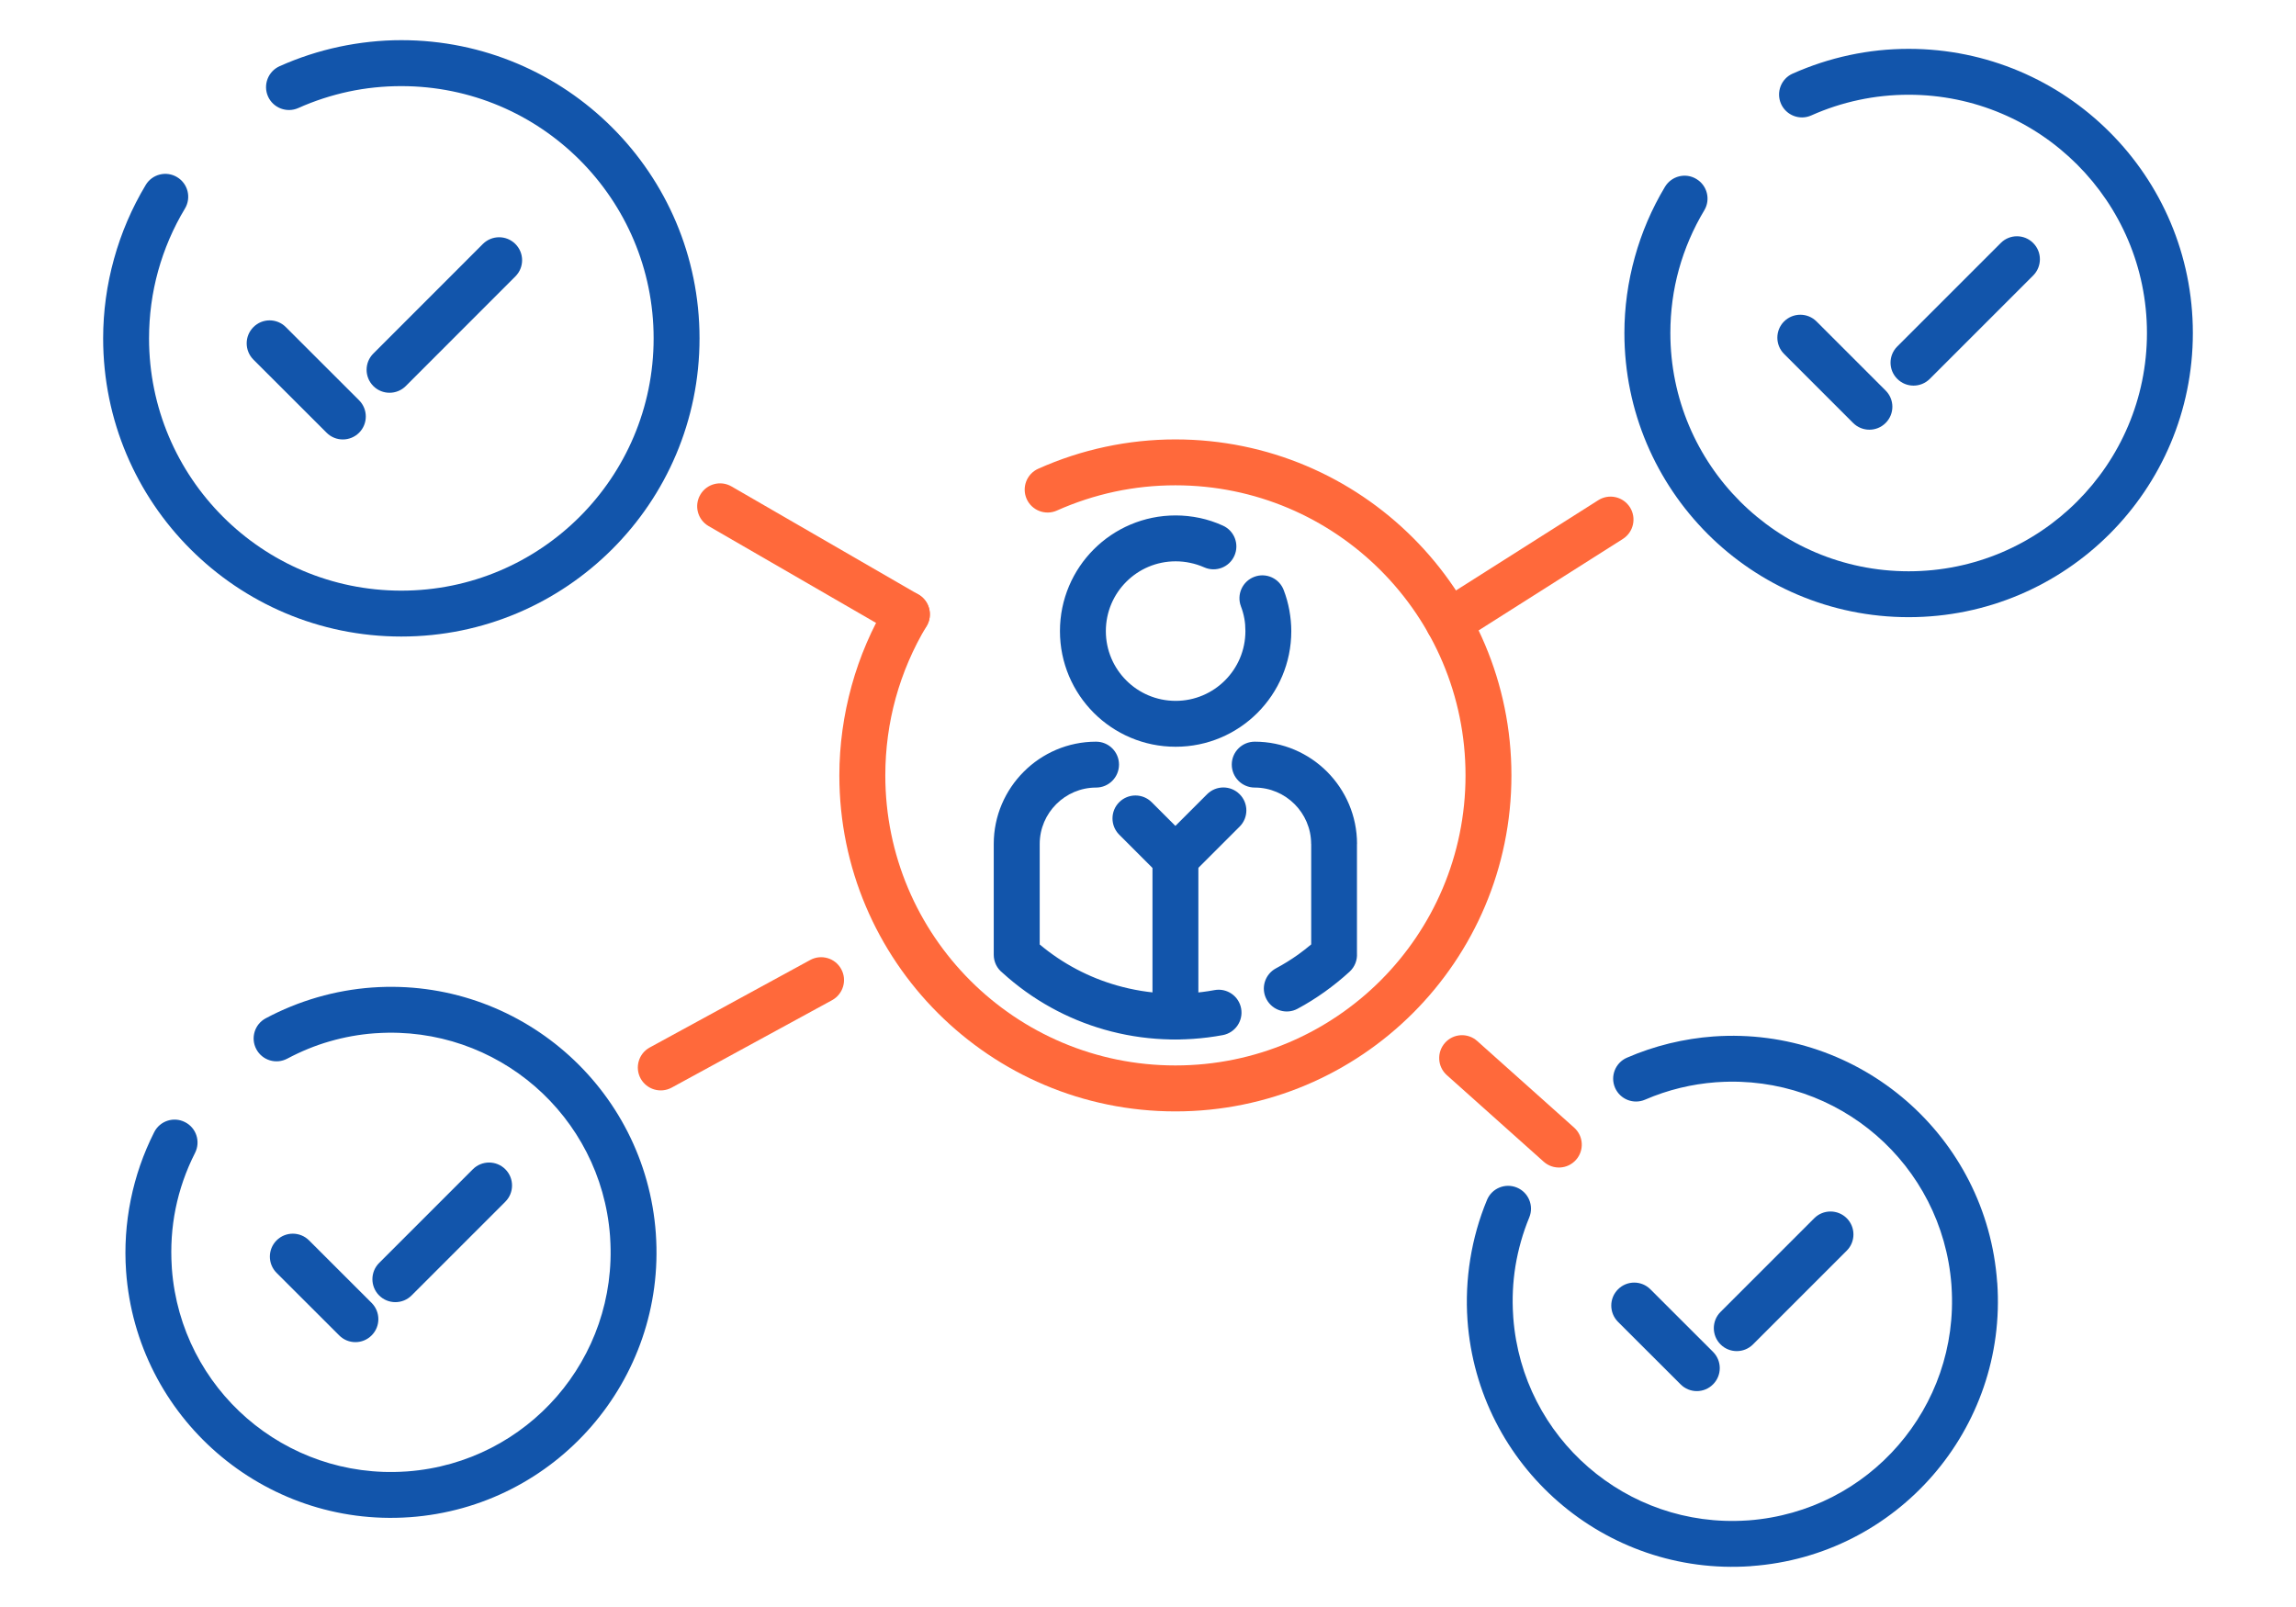
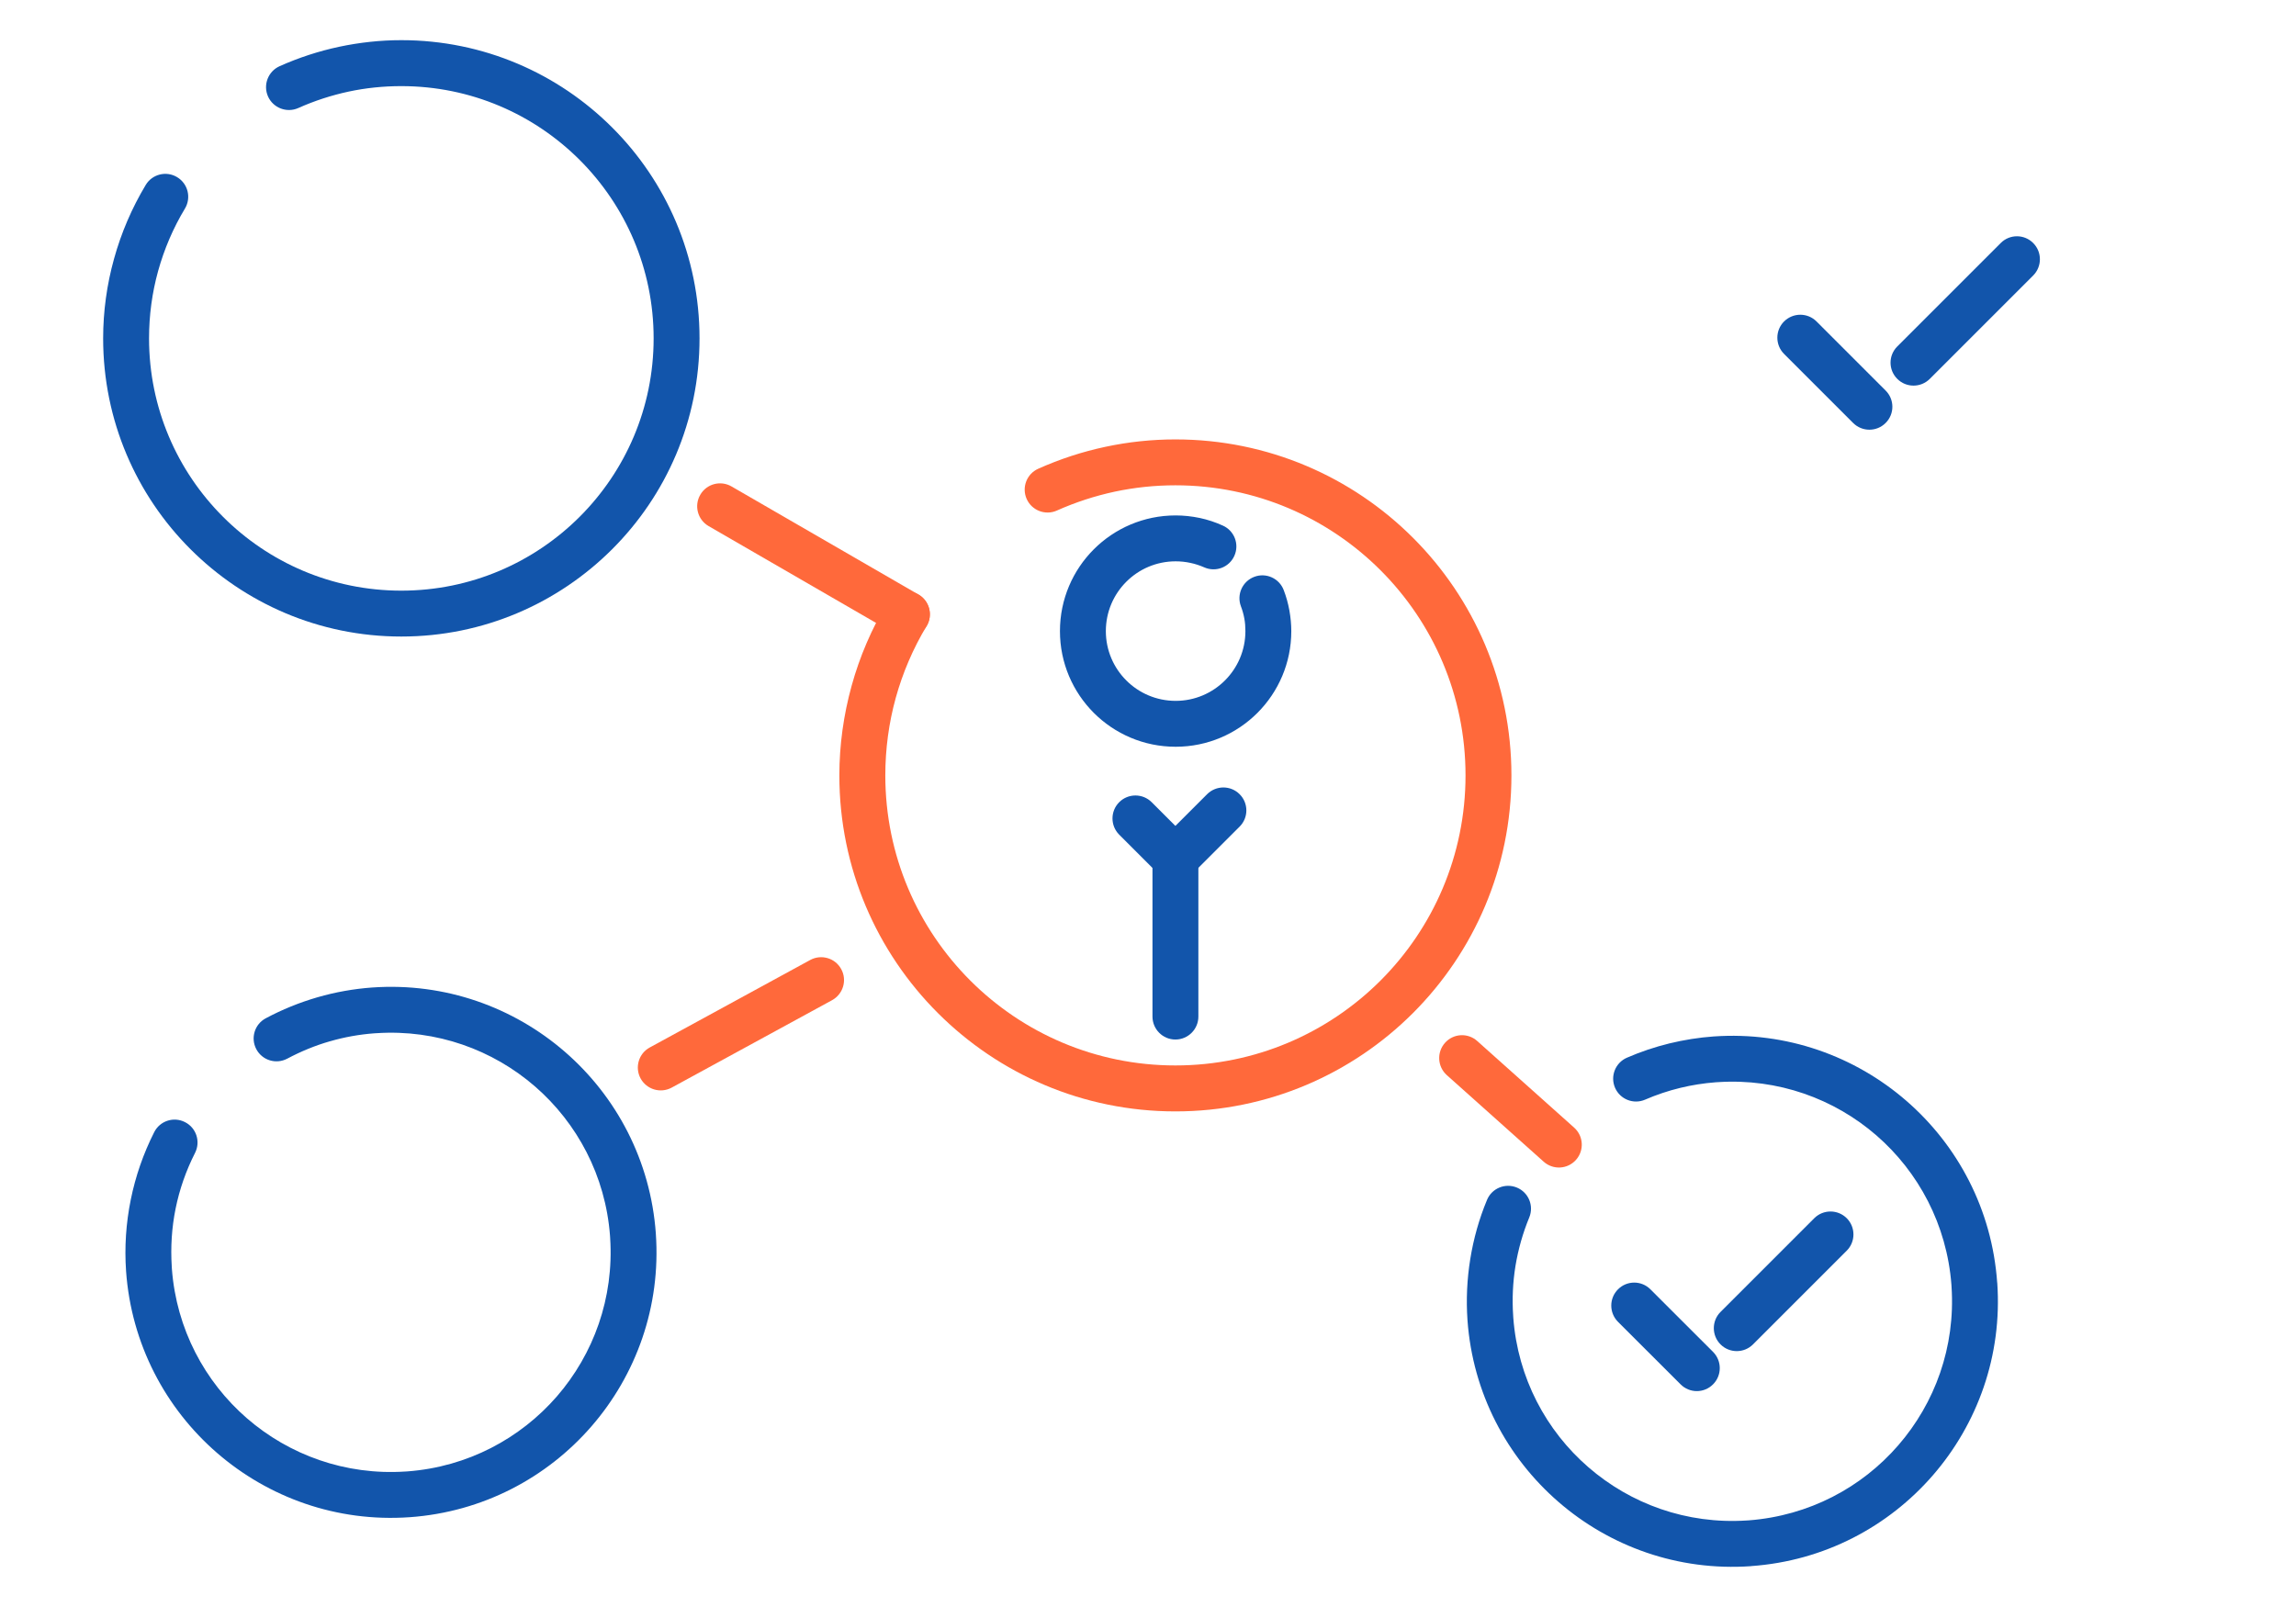
<svg xmlns="http://www.w3.org/2000/svg" xml:space="preserve" width="300px" height="210px" version="1.1" style="shape-rendering:geometricPrecision; text-rendering:geometricPrecision; image-rendering:optimizeQuality; fill-rule:evenodd; clip-rule:evenodd" viewBox="0 0 3436.8 2405.7">
  <defs>
    <style type="text/css">
   
    .fil0 {fill:none}
    .fil1 {fill:#1255ab;fill-rule:nonzero}
    .fil2 {fill:#ff693b;fill-rule:nonzero}
   
  </style>
  </defs>
  <g id="Layer_x0020_1">
    <g id="_2394752473232">
      <rect class="fil0" width="3436.8" height="2405.7" />
-       <path class="fil1" d="M379.3 538.3c-13.4,-13.5 -13.4,-35.2 0,-48.6 13.4,-13.5 35.2,-13.5 48.6,0l109.6 109.5c13.4,13.4 13.4,35.2 0,48.6 -13.5,13.4 -35.2,13.4 -48.6,0l-109.6 -109.5zm228.1 39.6c-13.4,13.4 -35.2,13.4 -48.6,0 -13.4,-13.5 -13.4,-35.2 0,-48.6l164 -164.1c13.5,-13.4 35.2,-13.4 48.6,0 13.5,13.4 13.5,35.2 0,48.6l-164 164.1z" />
      <path class="fil1" d="M2670.5 529.8c-13.4,-13.4 -13.4,-35.2 0,-48.6 13.5,-13.4 35.2,-13.4 48.6,0l103.4 103.4c13.5,13.4 13.5,35.2 0,48.6 -13.4,13.4 -35.1,13.4 -48.6,0l-103.4 -103.4zm218.1 37.4c-13.5,13.4 -35.2,13.4 -48.6,0 -13.5,-13.4 -13.5,-35.2 0,-48.6l154.8 -154.8c13.4,-13.5 35.2,-13.5 48.6,0 13.4,13.4 13.4,35.1 0,48.6l-154.8 154.8z" />
      <path class="fil1" d="M2421.9 1978.8c-13.4,-13.5 -13.4,-35.2 0,-48.6 13.4,-13.5 35.2,-13.5 48.6,0l93.7 93.6c13.4,13.5 13.4,35.2 0,48.6 -13.4,13.5 -35.2,13.5 -48.6,0l-93.7 -93.6zm202.1 33.8c-13.4,13.4 -35.2,13.4 -48.6,0 -13.4,-13.4 -13.4,-35.2 0,-48.6l140.3 -140.3c13.4,-13.4 35.2,-13.4 48.6,0 13.4,13.4 13.4,35.2 0,48.6l-140.3 140.3z" />
-       <path class="fil1" d="M414 1905.5c-13.4,-13.4 -13.4,-35.2 0,-48.6 13.4,-13.4 35.2,-13.4 48.6,0l93.7 93.6c13.4,13.5 13.4,35.2 0,48.6 -13.4,13.5 -35.2,13.5 -48.6,0l-93.7 -93.6zm202.1 33.8c-13.4,13.4 -35.2,13.4 -48.6,0 -13.4,-13.4 -13.4,-35.2 0,-48.6l140.3 -140.3c13.4,-13.4 35.2,-13.4 48.6,0 13.4,13.4 13.4,35.2 0,48.6l-140.3 140.3z" />
      <path class="fil2" d="M1212.8 1437.1c16.6,-9 37.4,-2.9 46.4,13.7 9.1,16.6 2.9,37.4 -13.7,46.5l-240.1 130.9c-16.6,9 -37.4,2.9 -46.5,-13.7 -9,-16.6 -2.9,-37.4 13.7,-46.4l240.2 -131z" />
      <path class="fil2" d="M1374.8 890c16.4,9.5 22,30.4 12.5,46.8 -9.5,16.4 -30.5,22 -46.9,12.5l-279.8 -161.8c-16.3,-9.5 -21.9,-30.4 -12.4,-46.8 9.4,-16.4 30.4,-22 46.8,-12.5l279.8 161.8z" />
-       <path class="fil2" d="M2186.7 960.6c-16,10.2 -37.2,5.4 -47.4,-10.6 -10.1,-16 -5.4,-37.2 10.6,-47.4l242.5 -153.8c16,-10.2 37.2,-5.4 47.4,10.6 10.1,16 5.4,37.2 -10.6,47.4l-242.5 153.8z" />
      <path class="fil2" d="M2165.7 1609.5c-14.1,-12.6 -15.3,-34.3 -2.7,-48.4 12.6,-14.1 34.2,-15.3 48.3,-2.6l145 129.6c14.1,12.6 15.3,34.2 2.7,48.3 -12.6,14.1 -34.2,15.3 -48.3,2.7l-145 -129.6z" />
      <path class="fil1" d="M446.5 161.7c-17.3,7.7 -37.6,-0.1 -45.3,-17.3 -7.7,-17.3 0.1,-37.6 17.3,-45.3 28.8,-12.9 58.7,-22.6 89.1,-29.1 30.7,-6.5 61.9,-9.9 93.1,-9.9 123.3,0 234.9,50 315.7,130.8 80.8,80.7 130.7,192.3 130.7,315.6 0,123.3 -49.9,234.9 -130.7,315.6 -80.8,80.8 -192.4,130.8 -315.7,130.8 -123.2,0 -234.8,-50 -315.6,-130.8 -80.8,-80.7 -130.7,-192.3 -130.7,-315.6 0,-40.2 5.5,-80.3 16.3,-119.1 10.7,-38.7 26.6,-75.8 47.4,-110.5 9.7,-16.2 30.7,-21.5 46.9,-11.8 16.3,9.7 21.6,30.7 11.9,47 -17.7,29.3 -31.1,60.8 -40.2,93.5 -9,32.5 -13.6,66.4 -13.6,100.9 0,104.3 42.3,198.7 110.6,267 68.3,68.4 162.8,110.7 267,110.7 104.3,0 198.7,-42.3 267.1,-110.7 68.3,-68.3 110.6,-162.7 110.6,-267 0,-104.3 -42.3,-198.7 -110.6,-267 -68.4,-68.4 -162.8,-110.6 -267.1,-110.6 -26.7,0 -53.2,2.7 -78.9,8.2 -25.9,5.6 -51.2,13.8 -75.3,24.6z" />
-       <path class="fil1" d="M2711.2 172.8c-17.2,7.7 -37.5,-0.1 -45.2,-17.3 -7.7,-17.3 0,-37.6 17.3,-45.3 27.5,-12.2 55.9,-21.5 84.9,-27.7 29.3,-6.3 59,-9.4 88.8,-9.4 117.4,0 223.8,47.6 300.8,124.6 77,76.9 124.6,183.3 124.6,300.8 0,117.5 -47.6,223.8 -124.6,300.8 -77,77 -183.4,124.6 -300.8,124.6 -117.5,0 -223.9,-47.6 -300.9,-124.6 -76.9,-77 -124.6,-183.3 -124.6,-300.8 0,-38.3 5.3,-76.5 15.6,-113.6 10.2,-36.8 25.3,-72.2 45.1,-105.2 9.8,-16.3 30.8,-21.6 47,-11.8 16.3,9.7 21.6,30.7 11.9,46.9 -16.7,27.8 -29.4,57.5 -38,88.4 -8.5,30.6 -12.8,62.7 -12.8,95.3 0,98.5 39.9,187.7 104.4,252.2 64.6,64.6 153.8,104.5 252.3,104.5 98.5,0 187.6,-39.9 252.2,-104.5 64.5,-64.5 104.5,-153.7 104.5,-252.2 0,-98.5 -40,-187.7 -104.5,-252.2 -64.6,-64.6 -153.7,-104.5 -252.2,-104.5 -25.3,0 -50.3,2.6 -74.6,7.8 -24.5,5.2 -48.4,13 -71.2,23.2z" />
      <path class="fil1" d="M2462.5 1646.2c-17.4,7.5 -37.5,-0.5 -45,-17.8 -7.5,-17.4 0.5,-37.5 17.8,-45 20.7,-9 42,-16.1 63.6,-21.4 21.9,-5.3 44,-8.8 66.1,-10.4l0.1 0c109.4,-7.7 211.6,29.7 288.4,96.3 76.9,66.7 128.3,162.7 136,272.1l0.1 0.2c7.7,109.3 -29.7,211.5 -96.3,288.3 -66.7,76.9 -162.7,128.3 -272.1,136l-0.2 0.1c-109.4,7.7 -211.6,-29.7 -288.3,-96.3 -76.9,-66.7 -128.3,-162.7 -136.1,-272.1l0 -0.1c-2.1,-30.5 -0.7,-61.2 4.2,-91.4 4.9,-30.3 13.2,-59.9 25,-88.3 7.2,-17.5 27.2,-25.8 44.7,-18.6 17.5,7.2 25.8,27.2 18.6,44.7 -9.7,23.5 -16.6,48 -20.7,72.9 -3.9,24.3 -5.1,49.1 -3.4,74.1 0.1,1.1 0.2,2.3 0.2,3.4 6.8,90 49.2,168.8 112.3,223.5 63.2,54.9 147.1,85.7 237.1,79.8 1.1,-0.1 2.2,-0.2 3.3,-0.2 90,-6.9 168.8,-49.2 223.5,-112.3 54.9,-63.2 85.7,-147.2 79.8,-237.2 -0.1,-1.1 -0.2,-2.2 -0.2,-3.3 -6.9,-89.9 -49.2,-168.7 -112.3,-223.5 -63.2,-54.8 -147.2,-85.6 -237.2,-79.7 -1.1,0.1 -2.2,0.2 -3.4,0.2 -18.1,1.4 -35.9,4.2 -53.1,8.4 -18.1,4.4 -35.6,10.3 -52.5,17.6z" />
      <path class="fil1" d="M430 1584.8c-16.7,8.9 -37.4,2.6 -46.3,-14.1 -8.9,-16.7 -2.6,-37.4 14.1,-46.3 24.5,-13.1 50.4,-23.6 77.2,-31.4 26.9,-7.8 54.5,-12.7 82.1,-14.7l0.1 0c109.4,-7.7 211.6,29.7 288.4,96.3 76.9,66.7 128.3,162.7 136.1,272.1l0 0.2c7.7,109.4 -29.7,211.5 -96.3,288.3 -66.7,76.9 -162.7,128.3 -272.1,136.1l-0.2 0c-109.4,7.7 -211.5,-29.7 -288.3,-96.3 -76.9,-66.7 -128.3,-162.7 -136.1,-272.1l0 -0.1c-2.5,-35.7 -0.1,-71.6 7,-106.7 7.1,-35.2 18.9,-69.2 35.1,-101.2 8.5,-16.9 29.1,-23.7 46,-15.1 17,8.5 23.7,29.1 15.2,46 -13.6,26.8 -23.4,54.9 -29.2,83.7 -5.7,28.2 -7.6,57.4 -5.7,86.7 0.1,1.2 0.2,2.3 0.2,3.5 6.8,89.9 49.2,168.7 112.3,223.5 63.2,54.8 147.2,85.6 237.1,79.7 1.1,-0.1 2.2,-0.2 3.4,-0.2 89.9,-6.8 168.7,-49.2 223.5,-112.3 54.8,-63.2 85.6,-147.2 79.7,-237.2 -0.1,-1 -0.2,-2.2 -0.2,-3.3 -6.8,-89.9 -49.2,-168.7 -112.3,-223.5 -63.2,-54.8 -147.2,-85.6 -237.2,-79.7 -1.1,0.1 -2.2,0.2 -3.4,0.2 -22.7,1.7 -44.8,5.7 -66.2,11.9l-0.1 0c-22,6.3 -43.4,15.1 -63.9,26z" />
-       <path class="fil1" d="M1942.3 1510.1c-16.6,9 -37.4,2.7 -46.4,-14 -9,-16.6 -2.7,-37.4 13.9,-46.4 11.6,-6.2 22.7,-13.1 33.4,-20.7 6.6,-4.8 13.1,-9.8 19.5,-15.2l0 -150.4 -0.1 0c0,-23.2 -9.5,-44.3 -24.8,-59.6 -15.3,-15.3 -36.4,-24.8 -59.6,-24.8 -19,0 -34.4,-15.4 -34.4,-34.4 0,-19 15.4,-34.3 34.4,-34.3 42.2,0 80.5,17.2 108.2,44.9 27.7,27.8 44.9,66 44.9,108.2l-0.1 0 0 163.9c0.6,9.9 -3.1,20 -11,27.3 -11.8,10.8 -24.3,20.9 -37.3,30.2 -13.2,9.4 -26.7,17.9 -40.6,25.3zm-301.6 -399.8c18.9,0 34.3,15.3 34.3,34.3 0,19 -15.4,34.4 -34.3,34.4 -23.2,0 -44.3,9.5 -59.6,24.8 -15.3,15.3 -24.8,36.4 -24.8,59.6l0 150.5c34.6,29 74.1,49.5 115.5,61.3 47.6,13.6 97.8,16 146.2,7 18.6,-3.4 36.4,8.9 39.8,27.5 3.4,18.6 -8.9,36.4 -27.5,39.9 -58.8,10.9 -119.7,8.2 -177.3,-8.3 -55.2,-15.8 -107.6,-44.2 -152.6,-85.2 -7.9,-6.3 -12.9,-15.9 -12.9,-26.8l0 -165.9c0,-42.2 17.2,-80.4 45,-108.2 27.7,-27.7 66,-44.9 108.2,-44.9z" />
      <path class="fil1" d="M1793.8 1521.8c0,19 -15.4,34.4 -34.4,34.4 -18.9,0 -34.3,-15.4 -34.3,-34.4l0 -236.8c0,-19 15.4,-34.4 34.3,-34.4 19,0 34.4,15.4 34.4,34.4l0 236.8z" />
      <path class="fil1" d="M1783.7 1260.7c13.5,13.4 13.5,35.2 0,48.6 -13.4,13.4 -35.1,13.4 -48.6,0l-59.8 -59.8c-13.4,-13.4 -13.4,-35.2 0,-48.6 13.4,-13.4 35.2,-13.4 48.6,0l59.8 59.8z" />
      <path class="fil1" d="M1783.7 1309.3c-13.4,13.4 -35.1,13.4 -48.6,0 -13.4,-13.4 -13.4,-35.2 0,-48.6l71.8 -71.8c13.5,-13.4 35.2,-13.4 48.6,0 13.5,13.4 13.5,35.2 0,48.6l-71.8 71.8z" />
      <path class="fil1" d="M1830.4 786.8c17.3,7.7 25,27.9 17.3,45.2 -7.7,17.3 -27.9,25 -45.2,17.3 -6.6,-2.9 -13.6,-5.2 -20.9,-6.7 -7,-1.5 -14.3,-2.3 -21.8,-2.3 -28.9,0 -55,11.7 -73.9,30.6 -18.9,18.9 -30.6,45 -30.6,73.9 0,28.8 11.7,54.9 30.6,73.8 18.9,18.9 45,30.6 73.9,30.6 28.8,0 54.9,-11.7 73.8,-30.6 18.9,-18.9 30.6,-45 30.6,-73.8 0,-6.8 -0.5,-13.1 -1.6,-18.9 -1.1,-6.1 -2.8,-12.2 -5.1,-18.2 -6.7,-17.8 2.3,-37.5 20,-44.2 17.7,-6.7 37.5,2.3 44.1,20 3.7,9.6 6.5,19.7 8.4,30.1 1.9,10.6 2.9,21.1 2.9,31.2 0,47.8 -19.4,91.1 -50.7,122.4 -31.3,31.3 -74.6,50.7 -122.4,50.7 -47.9,0 -91.2,-19.4 -122.5,-50.7 -31.3,-31.3 -50.7,-74.6 -50.7,-122.4 0,-47.9 19.4,-91.2 50.7,-122.5 31.3,-31.3 74.6,-50.7 122.5,-50.7 12,0 24.1,1.3 36.1,3.8 11.7,2.5 23.3,6.3 34.5,11.4z" />
      <path class="fil2" d="M1582 764.3c-17.2,7.7 -37.5,-0.1 -45.2,-17.3 -7.7,-17.3 0,-37.6 17.3,-45.3 32.4,-14.5 66.1,-25.5 100.4,-32.8 34.6,-7.4 69.7,-11.1 104.9,-11.1 138.9,0 264.7,56.3 355.7,147.3 91,91 147.3,216.8 147.3,355.7 0,138.9 -56.3,264.6 -147.3,355.7 -91,91 -216.8,147.3 -355.7,147.3 -138.9,0 -264.6,-56.3 -355.6,-147.3 -91.1,-91.1 -147.4,-216.8 -147.4,-355.7 0,-45.3 6.3,-90.5 18.4,-134.3 12,-43.5 30,-85.4 53.4,-124.5 9.7,-16.2 30.8,-21.5 47,-11.8 16.2,9.7 21.5,30.8 11.8,47 -20.3,33.8 -35.8,70 -46.2,107.6 -10.3,37.3 -15.6,76.4 -15.6,116 0,119.9 48.6,228.5 127.2,307.1 78.5,78.5 187.1,127.1 307,127.1 120,0 228.5,-48.6 307.1,-127.1 78.6,-78.6 127.2,-187.2 127.2,-307.1 0,-119.9 -48.6,-228.5 -127.2,-307.1 -78.6,-78.6 -187.1,-127.2 -307.1,-127.2 -30.7,0 -61.1,3.2 -90.7,9.5 -29.8,6.4 -58.9,15.9 -86.7,28.3z" />
    </g>
  </g>
</svg>